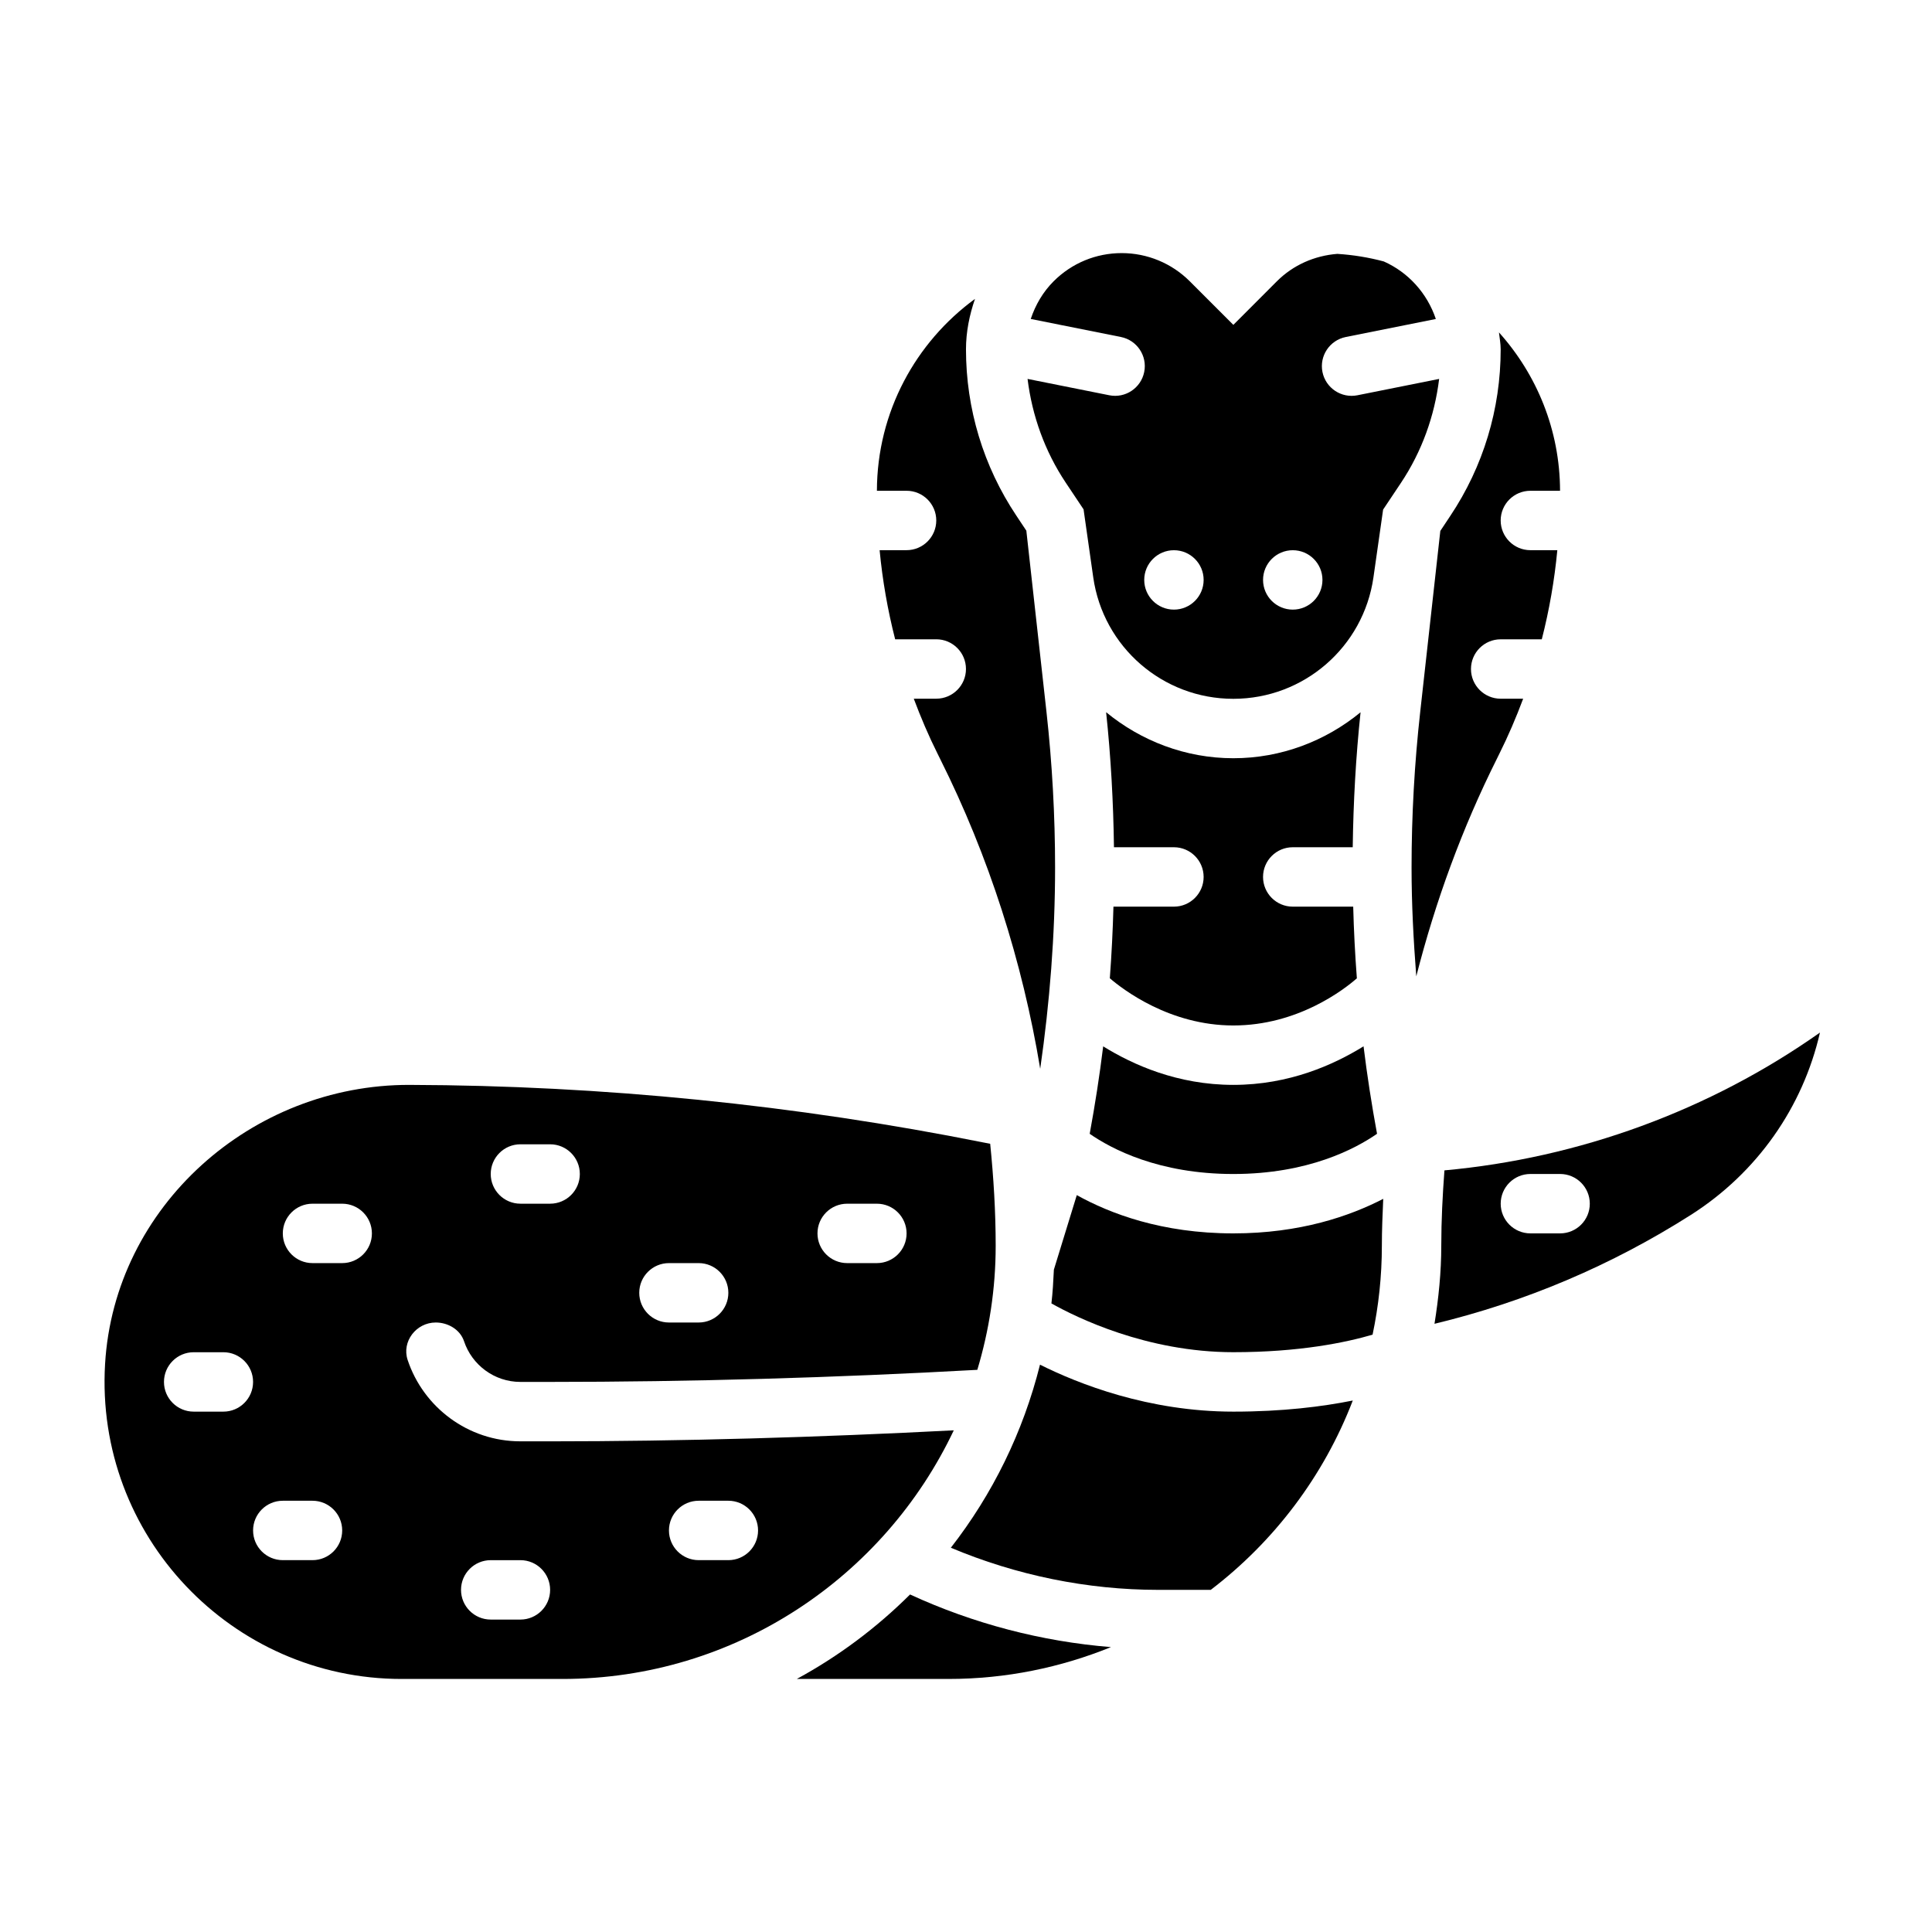
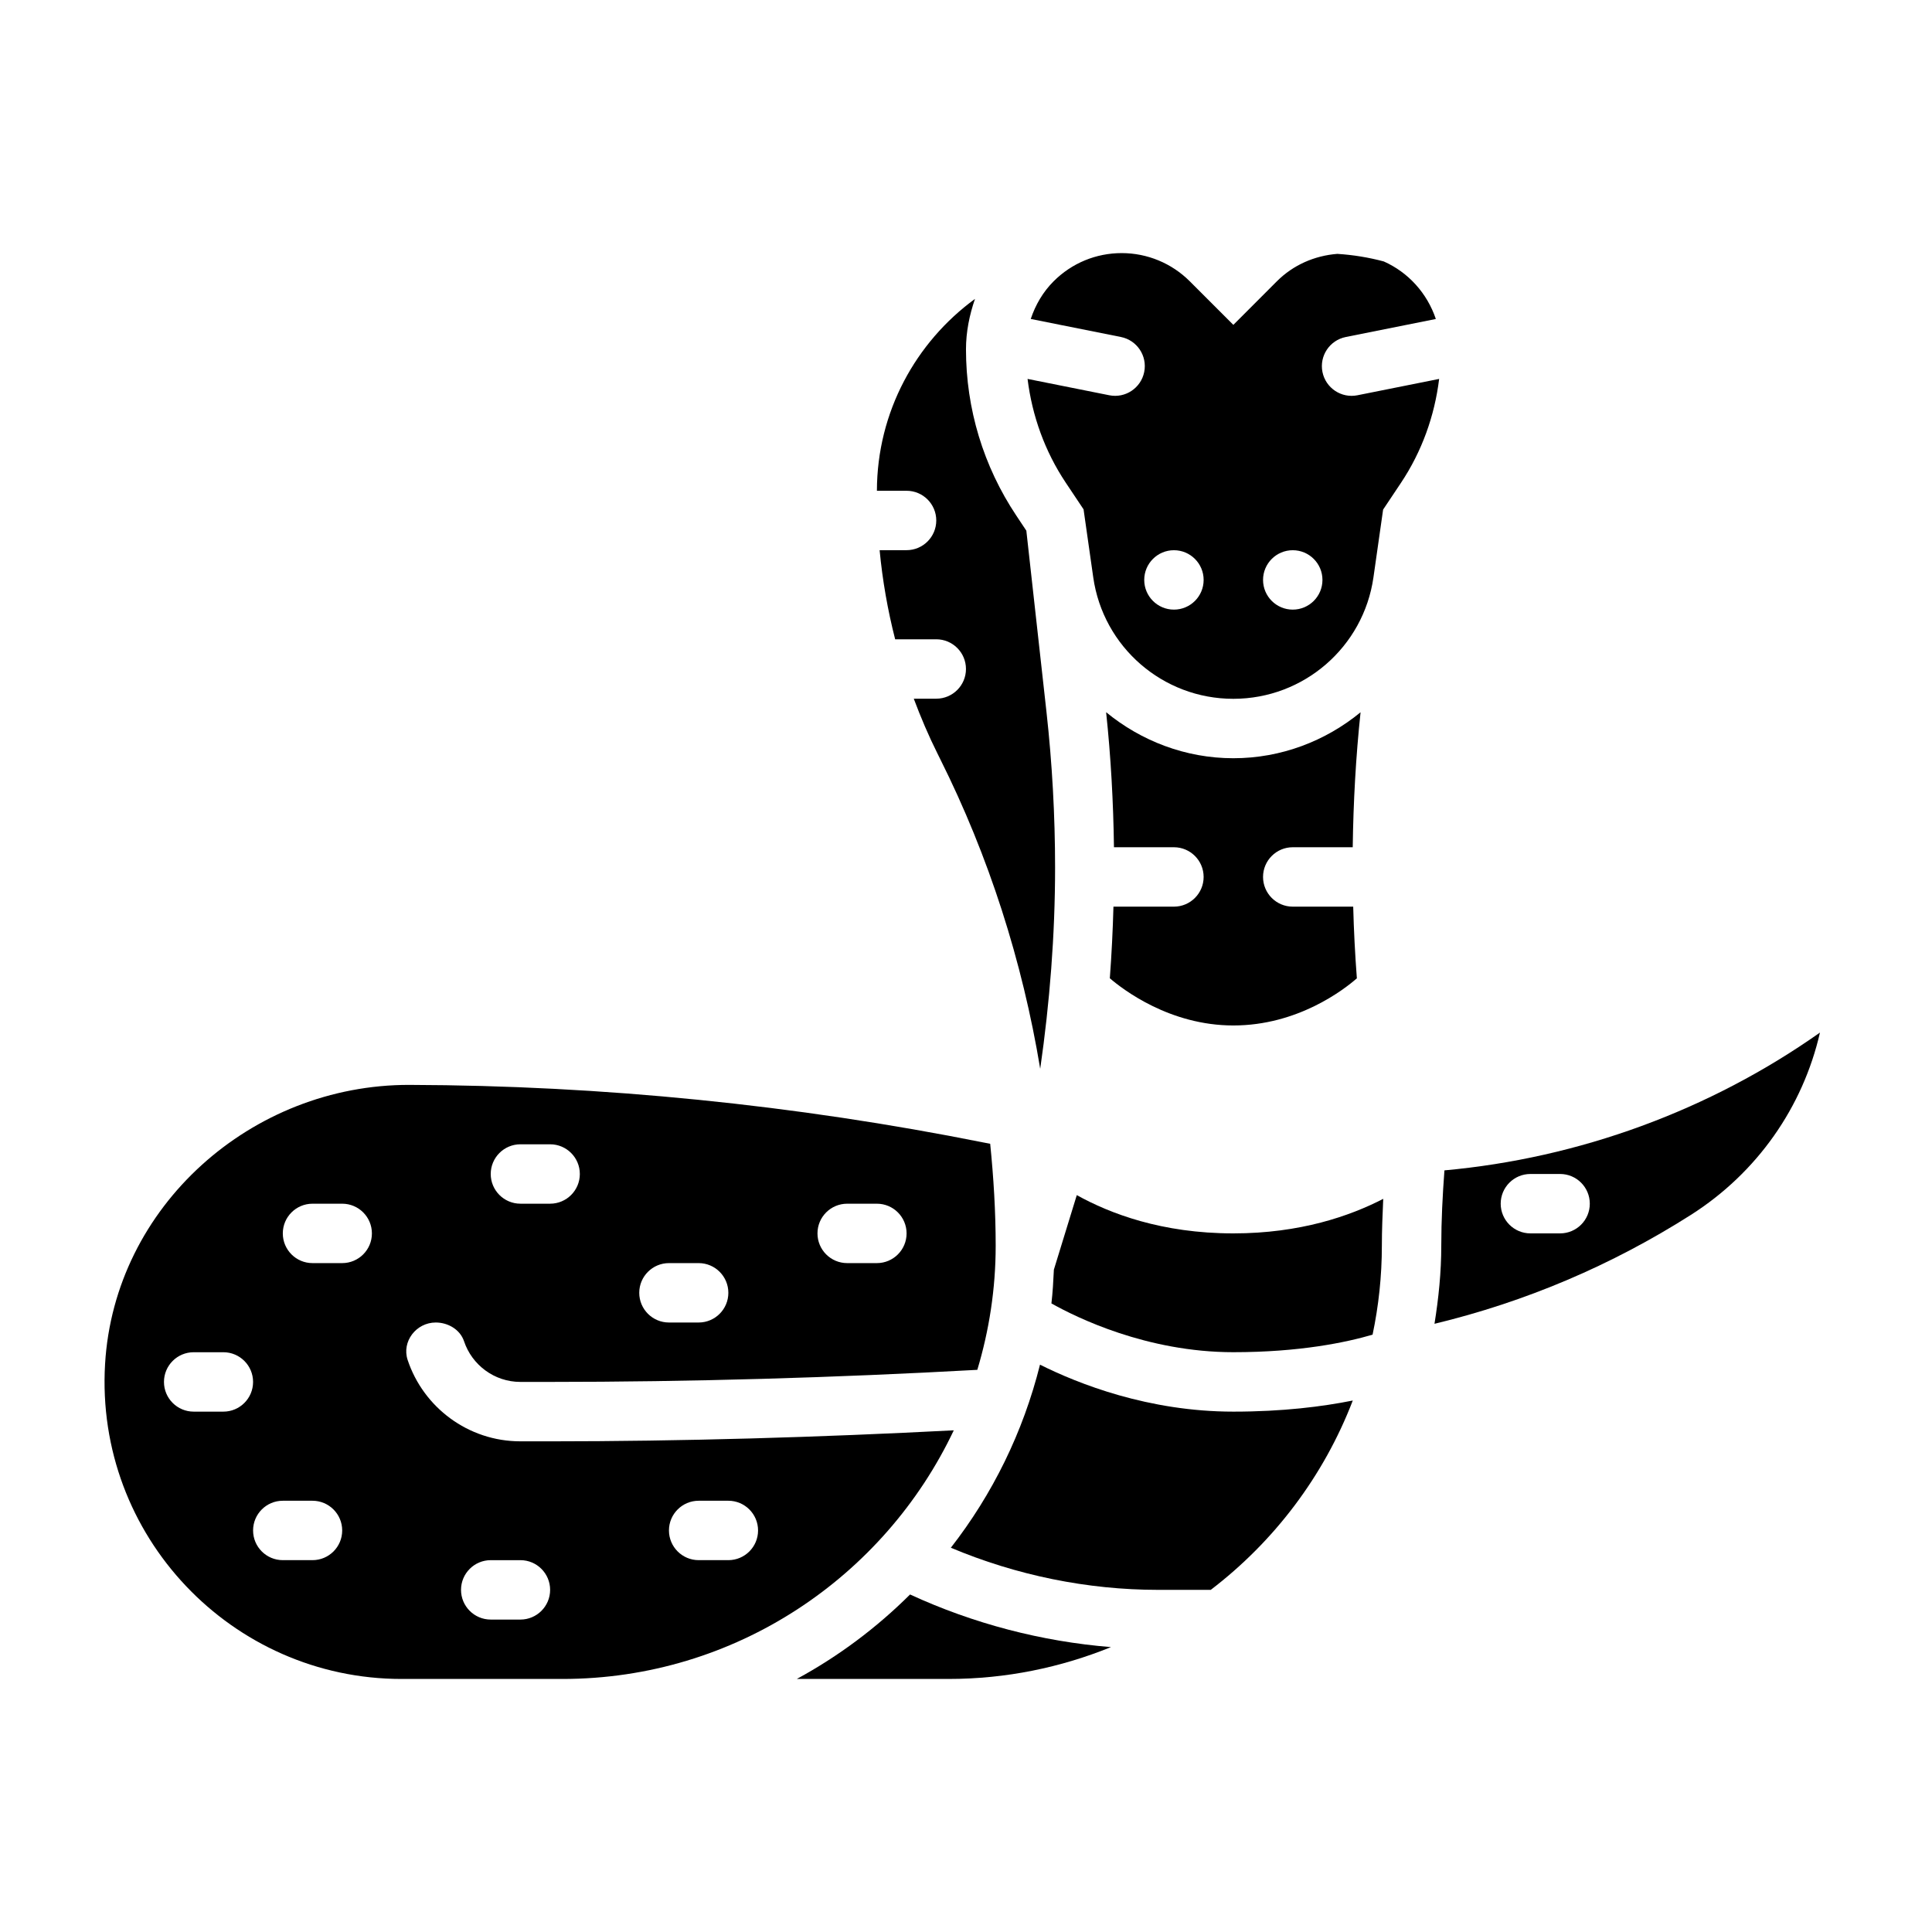
<svg xmlns="http://www.w3.org/2000/svg" fill="#000000" width="800px" height="800px" version="1.1" viewBox="144 144 512 512">
  <g>
    <path d="m429.36 460.72-6.07 19.75c-0.141 3.008-0.309 6.008-0.652 8.949 6.559 3.691 25.246 12.926 48.207 12.926 17.617 0 29.914-2.598 36.902-4.644 1.602-7.617 2.461-15.496 2.461-23.582 0-4.141 0.18-8.273 0.363-12.414-8.816 4.559-22.02 9.156-39.723 9.156-19.012 0-32.727-5.281-41.488-10.141z" />
-     <path d="m432.78 444.47c5.707 3.961 18.238 10.652 38.07 10.652 19.836 0 32.371-6.699 38.078-10.66-1.418-7.691-2.621-15.414-3.574-23.176-7.871 4.879-19.727 10.219-34.504 10.219-14.77 0-26.617-5.328-34.496-10.211-0.953 7.762-2.156 15.484-3.574 23.176z" />
    <path d="m486.59 368.53h15.895c0.164-11.941 0.82-23.922 2.078-35.77-9.266 7.613-21.043 12.18-33.699 12.18h-0.055c-12.641-0.008-24.418-4.59-33.676-12.195 1.258 11.848 1.914 23.836 2.078 35.785h15.891c4.344 0 7.871 3.527 7.871 7.871s-3.527 7.871-7.871 7.871h-16.027c-0.172 6.328-0.488 12.66-0.961 18.98 3.488 2.992 15.871 12.508 32.738 12.508 17.074 0 29.309-9.508 32.73-12.492-0.48-6.328-0.805-12.66-0.969-18.996h-16.023c-4.344 0-7.871-3.527-7.871-7.871s3.527-7.871 7.871-7.871z" />
    <path d="m526.79 454.16c-0.496 6.644-0.836 13.297-0.836 19.957 0 7.062-0.715 13.941-1.801 20.703 24.098-5.809 46.902-15.477 67.945-28.859 17.586-11.195 29.676-28.551 34.211-48.32-29.254 20.637-63.82 33.277-99.52 36.52zm30.652 16.699h-7.871c-4.344 0-7.871-3.527-7.871-7.871s3.527-7.871 7.871-7.871h7.871c4.344 0 7.871 3.527 7.871 7.871 0.004 4.344-3.523 7.871-7.871 7.871z" />
    <path d="m396.77 523.05c-35.746 1.852-71.809 2.922-107.47 2.922l-7.383-0.004c-13.895 0-25.719-9.047-29.883-21.555-1.629-4.894 2.273-9.934 7.438-9.934 3.273 0 6.465 1.867 7.504 4.969 2.086 6.25 7.996 10.777 14.941 10.777h7.383c37.73 0 75.949-1.109 113.7-3.203 3.137-10.43 4.867-21.461 4.867-32.898 0-9.02-0.551-18.035-1.457-27.016-0.535-0.102-1.062-0.195-1.598-0.301-50.043-10.012-101.26-15.152-152.27-15.297-41.863-0.109-78.23 32.172-80.695 73.965-2.691 45.551 33.605 83.469 78.578 83.469h42.621c45.797 0 85.309-27.016 103.72-65.895zm-28.258-60.055h7.871c4.344 0 7.871 3.527 7.871 7.871s-3.527 7.871-7.871 7.871h-7.871c-4.344 0-7.871-3.527-7.871-7.871-0.004-4.348 3.523-7.871 7.871-7.871zm-47.234 15.742h7.871c4.344 0 7.871 3.527 7.871 7.871s-3.527 7.871-7.871 7.871h-7.871c-4.344 0-7.871-3.527-7.871-7.871s3.527-7.871 7.871-7.871zm-39.359-31.488h7.871c4.344 0 7.871 3.527 7.871 7.871s-3.527 7.871-7.871 7.871h-7.871c-4.344 0-7.871-3.527-7.871-7.871s3.527-7.871 7.871-7.871zm-78.719 70.848h-7.875c-4.344 0-7.871-3.527-7.871-7.871s3.527-7.871 7.871-7.871h7.871c4.344 0 7.871 3.527 7.871 7.871 0.004 4.344-3.523 7.871-7.867 7.871zm23.613 39.359h-7.871c-4.344 0-7.871-3.527-7.871-7.871s3.527-7.871 7.871-7.871h7.871c4.344 0 7.871 3.527 7.871 7.871 0.004 4.348-3.523 7.871-7.871 7.871zm7.875-78.719h-7.871c-4.344 0-7.871-3.527-7.871-7.871s3.527-7.871 7.871-7.871h7.871c4.344 0 7.871 3.527 7.871 7.871s-3.527 7.871-7.871 7.871zm47.23 94.465h-7.871c-4.344 0-7.871-3.527-7.871-7.871s3.527-7.871 7.871-7.871h7.871c4.344 0 7.871 3.527 7.871 7.871s-3.527 7.871-7.871 7.871zm55.105-15.746h-7.871c-4.344 0-7.871-3.527-7.871-7.871s3.527-7.871 7.871-7.871h7.871c4.344 0 7.871 3.527 7.871 7.871 0 4.348-3.527 7.871-7.871 7.871z" />
    <path d="m355.16 588.94h40.234c15.215 0 29.727-3.039 43.027-8.438-18.391-1.488-36.504-6.227-53.246-13.949-8.855 8.816-18.957 16.383-30.016 22.387z" />
    <path d="m419.61 505.65c-4.473 17.918-12.602 34.371-23.625 48.516 17.336 7.305 36.164 11.164 54.961 11.164h13.918c16.801-12.832 29.938-30.133 37.637-50.176-8.055 1.613-18.539 2.945-31.652 2.945-22.516-0.004-41.117-7.387-51.238-12.449z" />
    <path d="m392.12 281.93c0 4.344-3.527 7.871-7.871 7.871h-7.141c0.754 7.965 2.133 15.863 4.117 23.617h10.895c4.344 0 7.871 3.527 7.871 7.871s-3.527 7.871-7.871 7.871h-5.961c1.859 4.969 3.938 9.848 6.305 14.586l0.691 1.395c12.902 25.797 21.797 53.609 26.512 82.105 2.527-17.562 3.941-35.445 3.941-53.34 0-13.738-0.77-27.613-2.281-41.242l-5.336-48.027-2.644-3.977c-8.738-13.09-13.352-28.336-13.352-44.082 0-4.644 0.922-9.109 2.387-13.367-15.688 11.461-25.945 29.953-25.992 50.844l7.859 0.004c4.348 0 7.871 3.527 7.871 7.871z" />
-     <path d="m541.34 343.76c2.371-4.746 4.457-9.629 6.312-14.594h-5.957c-4.344 0-7.871-3.527-7.871-7.871s3.527-7.871 7.871-7.871h10.895c1.984-7.754 3.363-15.648 4.117-23.617l-7.141-0.004c-4.344 0-7.871-3.527-7.871-7.871s3.527-7.871 7.871-7.871h7.863c-0.039-16.137-6.188-30.828-16.191-41.973 0.164 1.504 0.457 2.965 0.457 4.508 0 15.793-4.613 31.031-13.344 44.113l-2.652 3.992-5.328 47.957c-1.52 13.637-2.293 27.508-2.293 41.25 0 9.613 0.504 19.23 1.25 28.836 5.078-19.895 12.164-39.273 21.34-57.617z" />
    <path d="m503.73 248.75c-4.258 0.852-8.406-1.914-9.266-6.172-0.852-4.266 1.914-8.406 6.172-9.266l23.875-4.777c-2.289-6.816-7.289-12.359-13.793-15.25-3.969-1.062-8.086-1.738-12.32-2.008-6.047 0.48-11.691 2.945-16.02 7.273l-11.527 11.543-11.547-11.547c-4.789-4.789-11.273-7.473-18.039-7.473-6.809 0-13.219 2.652-18.035 7.461-2.852 2.852-4.832 6.281-6.07 9.996l23.898 4.777c4.266 0.852 7.031 5 6.172 9.266-0.852 4.258-5 7.031-9.266 6.172l-21.648-4.328c1.211 9.809 4.59 19.207 10.125 27.504l4.715 7.062 2.566 18.02c2.629 18.469 18.445 32.188 37.102 32.188h0.039c18.656 0 34.48-13.723 37.117-32.195l2.559-17.949 4.715-7.062c5.551-8.32 8.926-17.734 10.133-27.566zm-48.625 56.805c-4.344 0-7.871-3.527-7.871-7.871s3.527-7.871 7.871-7.871 7.871 3.527 7.871 7.871c0.004 4.344-3.523 7.871-7.871 7.871zm31.488 0c-4.344 0-7.871-3.527-7.871-7.871s3.527-7.871 7.871-7.871 7.871 3.527 7.871 7.871-3.523 7.871-7.871 7.871z" />
  </g>
</svg>